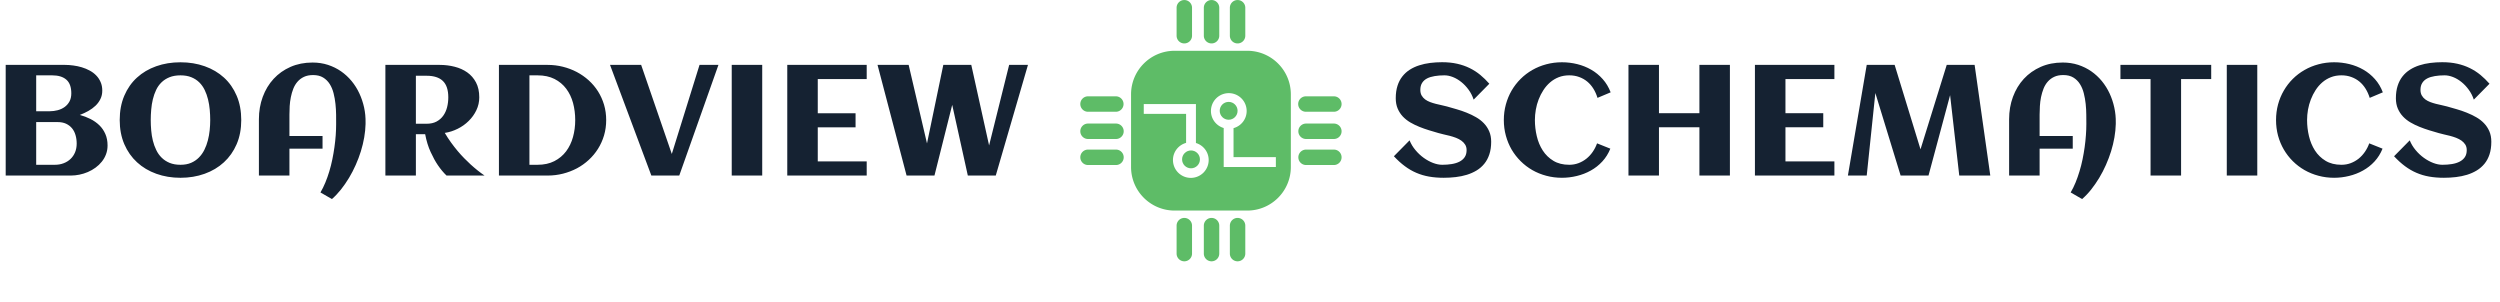
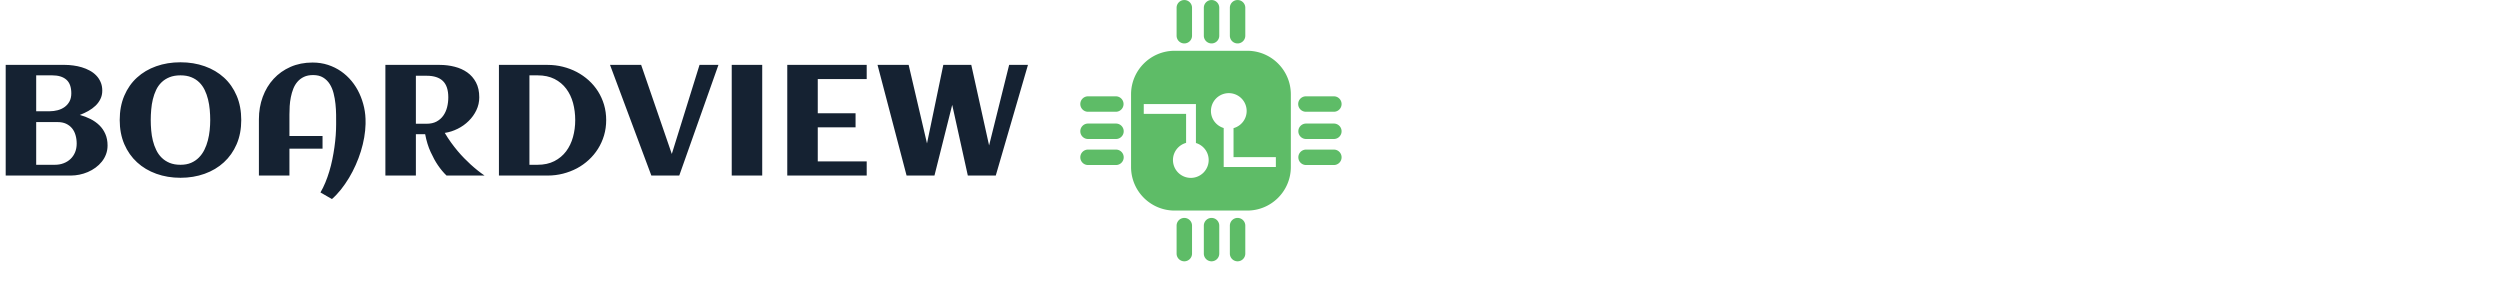
<svg xmlns="http://www.w3.org/2000/svg" version="1.1" width="1500" height="181" viewBox="0 0 1500 181">
  <g transform="matrix(1,0,0,1,-0.909,-12.095)">
    <svg viewBox="0 0 396 48" data-background-color="#ffffff" preserveAspectRatio="xMidYMid meet" height="181" width="1500">
      <g id="tight-bounds" transform="matrix(1,0,0,1,0.24,3.213)">
        <svg viewBox="0 0 395.52 41.574" height="41.574" width="395.52">
          <g>
            <svg viewBox="0 0 789.796 83.017" height="41.574" width="395.52">
              <g>
                <svg viewBox="0 0 789.796 83.017" height="83.017" width="789.796">
                  <g id="textblocktransform">
                    <svg viewBox="0 0 789.796 83.017" height="83.017" width="789.796" id="textblock">
                      <g>
                        <svg viewBox="0 0 789.796 83.017" height="83.017" width="789.796">
                          <g>
                            <svg>
                              <g />
                              <g />
                            </svg>
                          </g>
                          <g>
                            <svg>
                              <g>
                                <svg />
                              </g>
                              <g />
                            </svg>
                          </g>
                          <g id="text-0">
                            <svg viewBox="0 0 789.796 83.017" height="83.017" width="789.796">
                              <g transform="matrix(1,0,0,1,0,19.78)">
                                <svg width="324.854" viewBox="3.98 -35.99 324.83 43.46" height="43.457" data-palette-color="#152232">
                                  <path d="M36.35-9.55L36.35-9.55Q36.35-8.06 35.86-6.76 35.38-5.47 34.52-4.41 33.67-3.34 32.53-2.51 31.4-1.68 30.09-1.12 28.78-0.56 27.39-0.28 26 0 24.66 0L24.66 0 3.98 0 3.98-35.16 22.88-35.16Q24.12-35.16 25.49-34.97 26.86-34.79 28.16-34.4 29.47-34.01 30.65-33.37 31.84-32.74 32.73-31.82 33.62-30.91 34.14-29.71 34.67-28.52 34.67-26.98L34.67-26.98Q34.67-25.51 34.08-24.32 33.5-23.12 32.51-22.18 31.52-21.24 30.24-20.52 28.96-19.8 27.54-19.26L27.54-19.26Q29.32-18.77 30.92-17.97 32.52-17.16 33.73-15.99 34.94-14.82 35.64-13.22 36.35-11.62 36.35-9.55ZM24.83-26.12L24.83-26.12Q24.83-29.1 23.25-30.47 21.68-31.84 18.77-31.84L18.77-31.84 13.67-31.84 13.67-20.43 17.94-20.43Q19.26-20.43 20.51-20.76 21.75-21.09 22.72-21.79 23.68-22.49 24.26-23.56 24.83-24.63 24.83-26.12ZM26.54-10.16L26.54-10.16Q26.54-11.6 26.17-12.85 25.81-14.11 25.05-15.03 24.29-15.94 23.16-16.47 22.02-16.99 20.48-16.99L20.48-16.99 13.67-16.99 13.67-3.42 19.63-3.42Q21.12-3.42 22.39-3.91 23.66-4.39 24.58-5.27 25.51-6.15 26.03-7.4 26.54-8.64 26.54-10.16ZM78.83-17.63L78.83-17.63Q78.83-13.38 77.37-9.97 75.9-6.57 73.31-4.2 70.73-1.83 67.19-0.56 63.64 0.71 59.52 0.71L59.52 0.71Q55.39 0.71 51.85-0.56 48.31-1.83 45.73-4.2 43.14-6.57 41.67-9.97 40.21-13.38 40.21-17.63L40.21-17.63Q40.21-21.95 41.66-25.35 43.11-28.76 45.69-31.12 48.26-33.47 51.8-34.73 55.34-35.99 59.52-35.99L59.52-35.99Q63.69-35.99 67.23-34.73 70.77-33.47 73.35-31.12 75.93-28.76 77.38-25.35 78.83-21.95 78.83-17.63ZM68.97-17.63L68.97-17.63Q68.97-19.24 68.82-20.92 68.67-22.61 68.28-24.19 67.89-25.78 67.22-27.17 66.55-28.56 65.5-29.6 64.45-30.64 62.97-31.24 61.5-31.84 59.52-31.84L59.52-31.84Q57.52-31.84 56.03-31.24 54.54-30.64 53.49-29.61 52.44-28.59 51.78-27.2 51.12-25.81 50.74-24.23 50.36-22.66 50.22-20.96 50.07-19.26 50.07-17.63L50.07-17.63Q50.07-16.02 50.22-14.33 50.36-12.65 50.75-11.07 51.14-9.5 51.82-8.11 52.49-6.71 53.54-5.68 54.59-4.64 56.06-4.03 57.54-3.42 59.52-3.42L59.52-3.42Q61.45-3.42 62.89-4.04 64.33-4.66 65.38-5.73 66.43-6.79 67.12-8.19 67.82-9.59 68.22-11.17 68.63-12.74 68.8-14.4 68.97-16.06 68.97-17.63ZM118.33-16.82L118.33-16.82 118.33-16.36Q118.28-14.31 117.9-12.11 117.52-9.91 116.84-7.71 116.16-5.52 115.2-3.37 114.25-1.22 113.07 0.74 111.88 2.71 110.52 4.43 109.15 6.15 107.64 7.47L107.64 7.47 104 5.37Q104.85 3.93 105.55 2.23 106.25 0.54 106.81-1.32 107.37-3.17 107.77-5.13 108.17-7.08 108.44-9.01 108.71-10.94 108.85-12.81 108.98-14.67 108.98-16.36L108.98-16.36Q108.98-17.68 108.97-19.35 108.95-21.02 108.77-22.75 108.59-24.49 108.17-26.14 107.76-27.78 106.94-29.08 106.12-30.37 104.84-31.15 103.56-31.93 101.66-31.93L101.66-31.93Q99.97-31.93 98.76-31.36 97.55-30.79 96.71-29.82 95.87-28.86 95.37-27.59 94.87-26.32 94.59-24.91 94.31-23.51 94.22-22.08 94.14-20.65 94.14-19.38L94.14-19.38 94.14-12.57 104.66-12.57 104.66-8.54 94.14-8.54 94.14 0 84.44 0 84.44-17.87Q84.44-21.7 85.66-25 86.88-28.3 89.12-30.73 91.35-33.15 94.49-34.53 97.63-35.91 101.48-35.91L101.48-35.91Q104.1-35.91 106.38-35.17 108.66-34.42 110.54-33.12 112.42-31.81 113.9-30.02 115.38-28.22 116.36-26.1 117.35-23.97 117.87-21.61 118.38-19.24 118.33-16.82ZM134.32-13.13L134.32 0 124.63 0 124.63-35.16 141.91-35.16Q144.35-35.16 146.62-34.58 148.89-34.01 150.64-32.78 152.39-31.54 153.42-29.59 154.46-27.64 154.46-24.85L154.46-24.85Q154.46-22.68 153.54-20.76 152.63-18.85 151.1-17.35 149.58-15.84 147.6-14.86 145.62-13.87 143.5-13.55L143.5-13.55Q144.45-11.94 145.49-10.5 146.53-9.06 147.59-7.8 148.65-6.54 149.7-5.48 150.75-4.42 151.7-3.54L151.7-3.54Q153.95-1.49 156.14 0L156.14 0 144.06 0Q142.6-1.39 141.28-3.34L141.28-3.34Q140.15-5 139.02-7.46 137.88-9.91 137.27-13.13L137.27-13.13 134.32-13.13ZM144.62-24.85L144.62-24.85Q144.62-28.39 142.9-30.05 141.18-31.71 137.74-31.71L137.74-31.71 134.32-31.71 134.32-16.46 137.74-16.46Q139.57-16.46 140.87-17.15 142.18-17.85 143.01-19.01 143.84-20.17 144.23-21.68 144.62-23.19 144.62-24.85ZM194.79-17.63L194.79-17.63Q194.79-15.06 194.11-12.76 193.42-10.45 192.19-8.5 190.96-6.54 189.25-4.97 187.54-3.39 185.48-2.29 183.41-1.2 181.06-0.6 178.7 0 176.21 0L176.21 0 160.71 0 160.71-35.16 176.21-35.16Q178.7-35.16 181.04-34.57 183.39-33.98 185.45-32.9 187.51-31.81 189.24-30.25 190.96-28.69 192.19-26.75 193.42-24.8 194.11-22.5 194.79-20.19 194.79-17.63ZM184.95-17.63L184.95-17.63Q184.95-20.48 184.26-23.06 183.56-25.63 182.09-27.59 180.63-29.54 178.37-30.69 176.11-31.84 172.96-31.84L172.96-31.84 170.4-31.84 170.4-3.42 172.96-3.42Q176.06-3.42 178.32-4.58 180.58-5.74 182.06-7.7 183.53-9.67 184.24-12.23 184.95-14.79 184.95-17.63ZM230.46-35.16L218.01 0 209.14 0 196.01-35.16 205.9-35.16 215.64-6.86 224.45-35.16 230.46-35.16ZM244.37-35.16L244.37 0 234.68 0 234.68-35.16 244.37-35.16ZM277.57-4.49L277.57 0 252.33 0 252.33-35.16 277.57-35.16 277.57-30.66 262.02-30.66 262.02-19.8 274.03-19.8 274.03-15.33 262.02-15.33 262.02-4.49 277.57-4.49ZM304.74-22.46L299.1 0 290.24 0 281.01-35.16 290.9-35.16 296.73-10.21 301.91-35.16 310.8-35.16 316.46-9.57 322.83-35.16 328.81-35.16 318.58 0 309.7 0 304.74-22.46Z" opacity="1" transform="matrix(1,0,0,1,0,0)" fill="#152232" class="undefined-tk-0" />
                                </svg>
                              </g>
                              <g>
                                <svg xml:space="preserve" viewBox="9.025 9.024 81.951 81.951" x="341.463" y="0" height="83.017" width="83.017" class="icon-dxe-0" data-fill-palette-color="accent" id="dxe-0">
                                  <path fill="none" d="M57.084 49.206c2.368-0.654 4.117-2.801 4.117-5.376a5.601 5.601 0 0 0-11.201 0c0 2.533 1.691 4.646 3.999 5.339V61.39h16.36v-3.085H57.084z m-1.53-2.623a2.812 2.812 0 1 1 0-5.624 2.812 2.812 0 0 1 0 5.624M45.289 53.867V41.646h-16.36v3.086h13.275v9.099c-2.368 0.653-4.117 2.801-4.117 5.375a5.6 5.6 0 1 0 11.202 0c-0.001-2.532-1.692-4.645-4-5.339m-1.542 7.95a2.814 2.814 0 0 1 0-5.625 2.812 2.812 0 0 1 0 5.625" />
                                  <path d="M41.646 22.637a2.42 2.42 0 0 0 2.421-2.421v-8.771a2.42 2.42 0 0 0-4.841 0v8.771a2.42 2.42 0 0 0 2.42 2.421M50.189 22.637a2.42 2.42 0 0 0 2.42-2.421v-8.771a2.42 2.42 0 1 0-4.841 0v8.771a2.42 2.42 0 0 0 2.421 2.421M58.354 22.637a2.42 2.42 0 0 0 2.42-2.421v-8.771a2.42 2.42 0 1 0-4.841 0v8.771a2.42 2.42 0 0 0 2.421 2.421M41.646 77.364a2.42 2.42 0 0 0-2.42 2.421v8.77a2.42 2.42 0 1 0 4.841 0v-8.77a2.42 2.42 0 0 0-2.421-2.421M50.189 77.364a2.42 2.42 0 0 0-2.421 2.421v8.77a2.42 2.42 0 0 0 4.841 0v-8.77a2.42 2.42 0 0 0-2.42-2.421M58.354 77.364a2.42 2.42 0 0 0-2.421 2.421v8.77a2.42 2.42 0 0 0 4.841 0v-8.77a2.42 2.42 0 0 0-2.42-2.421M61.39 24.942H38.61c-7.55 0-13.668 6.119-13.668 13.668v22.78c0 7.548 6.118 13.668 13.668 13.668h22.78c7.549 0 13.668-6.12 13.668-13.668V38.61c0-7.548-6.12-13.668-13.668-13.668M43.688 64.807a5.6 5.6 0 0 1-5.601-5.601c0-2.574 1.749-4.722 4.117-5.375v-9.099H28.929v-3.086h16.36v12.221c2.308 0.693 3.999 2.807 3.999 5.339a5.6 5.6 0 0 1-5.6 5.601m26.671-3.417h-16.36V49.169C51.691 48.477 50 46.363 50 43.83a5.601 5.601 0 0 1 11.202 0c0 2.575-1.749 4.722-4.117 5.376v9.099H70.36v3.085zM79.785 44.067h8.77a2.42 2.42 0 0 0 0-4.841h-8.77a2.42 2.42 0 1 0 0 4.841M88.555 47.769h-8.77a2.421 2.421 0 0 0 0 4.841h8.77a2.42 2.42 0 1 0 0-4.841M88.555 55.933h-8.77a2.421 2.421 0 0 0 0 4.841h8.77a2.42 2.42 0 1 0 0-4.841M20.215 39.227h-8.77a2.42 2.42 0 1 0 0 4.841h8.77a2.421 2.421 0 0 0 0-4.841M20.215 47.769h-8.77a2.42 2.42 0 0 0 0 4.841h8.77a2.42 2.42 0 1 0 0-4.841M20.215 55.933h-8.77a2.42 2.42 0 0 0 0 4.841h8.77a2.42 2.42 0 1 0 0-4.841" fill="#5ebc67" data-fill-palette-color="accent" />
-                                   <circle cx="43.747" cy="59.005" r="2.8" fill="#5ebc67" data-fill-palette-color="accent" />
-                                   <circle cx="55.554" cy="43.771" r="2.8" fill="#5ebc67" data-fill-palette-color="accent" />
                                </svg>
                              </g>
                              <g transform="matrix(1,0,0,1,441.09,19.755)">
                                <svg width="348.706" viewBox="1.88 -36.01 348.68 43.48" height="43.481" data-palette-color="#152232">
-                                   <path d="M32.79-10.74L32.79-10.74Q32.79-8.47 32.21-6.74 31.64-5 30.6-3.74 29.57-2.47 28.15-1.61 26.73-0.76 25.06-0.24 23.39 0.27 21.52 0.49 19.65 0.71 17.72 0.71L17.72 0.71Q15.19 0.71 13.04 0.33 10.89-0.05 9-0.87 7.1-1.68 5.36-2.98 3.61-4.27 1.88-6.13L1.88-6.13 6.86-11.18Q7.54-9.5 8.74-8.07 9.94-6.64 11.36-5.62 12.79-4.59 14.33-4 15.87-3.42 17.24-3.42L17.24-3.42Q18.85-3.42 20.26-3.65 21.68-3.88 22.73-4.42 23.78-4.96 24.38-5.85 24.98-6.74 24.98-8.08L24.98-8.08Q24.98-9.11 24.51-9.84 24.05-10.57 23.3-11.1 22.56-11.62 21.61-11.99 20.65-12.35 19.67-12.61 18.68-12.87 17.72-13.07 16.77-13.28 16.04-13.5L16.04-13.5Q14.6-13.92 13.04-14.39 11.47-14.87 9.96-15.48 8.45-16.09 7.09-16.88 5.74-17.68 4.71-18.76 3.69-19.85 3.08-21.28 2.47-22.71 2.47-24.56L2.47-24.56Q2.47-26.78 3.02-28.5 3.56-30.22 4.57-31.49 5.57-32.76 6.93-33.63 8.3-34.5 9.94-35.02 11.57-35.55 13.42-35.78 15.26-36.01 17.19-36.01L17.19-36.01Q19.82-36.01 21.98-35.52 24.15-35.03 25.98-34.13 27.81-33.23 29.33-31.97 30.86-30.71 32.2-29.17L32.2-29.17 27.22-24.12Q26.64-25.88 25.6-27.29 24.56-28.71 23.29-29.72 22.02-30.74 20.63-31.29 19.24-31.84 17.94-31.84L17.94-31.84Q16.26-31.84 14.84-31.6 13.43-31.37 12.41-30.85 11.4-30.32 10.84-29.43 10.28-28.54 10.28-27.22L10.28-27.22Q10.28-26.17 10.69-25.44 11.11-24.71 11.8-24.19 12.5-23.68 13.38-23.35 14.26-23.02 15.2-22.78 16.14-22.53 17.05-22.35 17.97-22.17 18.73-21.95L18.73-21.95Q20.19-21.53 21.8-21.07 23.41-20.61 24.98-19.98 26.54-19.36 27.95-18.55 29.37-17.75 30.44-16.64 31.52-15.53 32.15-14.07 32.79-12.62 32.79-10.74ZM70.75-26.44L70.75-26.44 66.57-24.68Q66.09-26.27 65.27-27.59 64.45-28.91 63.32-29.85 62.18-30.79 60.74-31.31 59.3-31.84 57.59-31.84L57.59-31.84Q55.76-31.84 54.23-31.24 52.71-30.64 51.5-29.59 50.29-28.54 49.39-27.15 48.48-25.76 47.87-24.18 47.26-22.61 46.97-20.92 46.68-19.24 46.68-17.63L46.68-17.63Q46.68-15.06 47.28-12.52 47.87-9.99 49.18-7.96 50.49-5.93 52.56-4.68 54.64-3.42 57.59-3.42L57.59-3.42Q59.15-3.42 60.54-3.94 61.94-4.47 63.07-5.38 64.21-6.3 65.06-7.54 65.92-8.79 66.43-10.23L66.43-10.23 70.65-8.54Q69.72-6.23 68.11-4.48 66.5-2.73 64.44-1.59 62.38-0.44 60.02 0.13 57.66 0.71 55.27 0.71L55.27 0.71Q52.68 0.71 50.3 0.07 47.92-0.56 45.87-1.73 43.82-2.91 42.15-4.57 40.48-6.23 39.29-8.25 38.11-10.28 37.46-12.66 36.81-15.04 36.81-17.63L36.81-17.63Q36.81-20.21 37.46-22.6 38.11-24.98 39.29-27.01 40.48-29.05 42.15-30.71 43.82-32.37 45.87-33.54 47.92-34.72 50.3-35.35 52.68-35.99 55.27-35.99L55.27-35.99Q57.76-35.99 60.14-35.4 62.52-34.81 64.57-33.63 66.62-32.45 68.22-30.65 69.82-28.86 70.75-26.44ZM86.1-15.33L86.1 0 76.41 0 76.41-35.16 86.1-35.16 86.1-19.8 98.95-19.8 98.95-35.16 108.64-35.16 108.64 0 98.95 0 98.95-15.33 86.1-15.33ZM141.84-4.49L141.84 0 116.59 0 116.59-35.16 141.84-35.16 141.84-30.66 126.29-30.66 126.29-19.8 138.3-19.8 138.3-15.33 126.29-15.33 126.29-4.49 141.84-4.49ZM162.88 0L154.85-26.22 152.11 0 146.13 0 152.11-35.16 160.98-35.16 169.2-8.33 177.53-35.16 186.39-35.16 191.37 0 181.51 0 178.6-25.54 171.74 0 162.88 0ZM231.24-16.82L231.24-16.82 231.24-16.36Q231.19-14.31 230.81-12.11 230.43-9.91 229.75-7.71 229.06-5.52 228.11-3.37 227.16-1.22 225.98 0.74 224.79 2.71 223.43 4.43 222.06 6.15 220.54 7.47L220.54 7.47 216.91 5.37Q217.76 3.93 218.46 2.23 219.15 0.54 219.71-1.32 220.28-3.17 220.68-5.13 221.08-7.08 221.35-9.01 221.62-10.94 221.75-12.81 221.89-14.67 221.89-16.36L221.89-16.36Q221.89-17.68 221.87-19.35 221.86-21.02 221.68-22.75 221.5-24.49 221.08-26.14 220.67-27.78 219.85-29.08 219.03-30.37 217.75-31.15 216.47-31.93 214.56-31.93L214.56-31.93Q212.88-31.93 211.67-31.36 210.46-30.79 209.62-29.82 208.78-28.86 208.28-27.59 207.78-26.32 207.49-24.91 207.21-23.51 207.13-22.08 207.04-20.65 207.04-19.38L207.04-19.38 207.04-12.57 217.57-12.57 217.57-8.54 207.04-8.54 207.04 0 197.35 0 197.35-17.87Q197.35-21.7 198.57-25 199.79-28.3 202.03-30.73 204.26-33.15 207.4-34.53 210.53-35.91 214.39-35.91L214.39-35.91Q217-35.91 219.29-35.17 221.57-34.42 223.45-33.12 225.33-31.81 226.81-30.02 228.28-28.22 229.27-26.1 230.26-23.97 230.77-21.61 231.29-19.24 231.24-16.82ZM251.99-30.66L251.99 0 242.29 0 242.29-30.66 232.72-30.66 232.72-35.16 261.56-35.16 261.56-30.66 251.99-30.66ZM276.2-35.16L276.2 0 266.51 0 266.51-35.16 276.2-35.16ZM316.09-26.44L316.09-26.44 311.92-24.68Q311.43-26.27 310.61-27.59 309.79-28.91 308.66-29.85 307.52-30.79 306.08-31.31 304.64-31.84 302.93-31.84L302.93-31.84Q301.1-31.84 299.58-31.24 298.05-30.64 296.84-29.59 295.63-28.54 294.73-27.15 293.83-25.76 293.22-24.18 292.61-22.61 292.31-20.92 292.02-19.24 292.02-17.63L292.02-17.63Q292.02-15.06 292.62-12.52 293.22-9.99 294.52-7.96 295.83-5.93 297.9-4.68 299.98-3.42 302.93-3.42L302.93-3.42Q304.5-3.42 305.89-3.94 307.28-4.47 308.42-5.38 309.55-6.3 310.4-7.54 311.26-8.79 311.77-10.23L311.77-10.23 316-8.54Q315.07-6.23 313.46-4.48 311.85-2.73 309.78-1.59 307.72-0.44 305.36 0.13 303.01 0.71 300.61 0.71L300.61 0.71Q298.03 0.71 295.65 0.07 293.27-0.56 291.22-1.73 289.16-2.91 287.49-4.57 285.82-6.23 284.64-8.25 283.45-10.28 282.8-12.66 282.16-15.04 282.16-17.63L282.16-17.63Q282.16-20.21 282.8-22.6 283.45-24.98 284.64-27.01 285.82-29.05 287.49-30.71 289.16-32.37 291.22-33.54 293.27-34.72 295.65-35.35 298.03-35.99 300.61-35.99L300.61-35.99Q303.11-35.99 305.49-35.4 307.87-34.81 309.92-33.63 311.97-32.45 313.57-30.65 315.17-28.86 316.09-26.44ZM350.56-10.74L350.56-10.74Q350.56-8.47 349.99-6.74 349.42-5 348.38-3.74 347.34-2.47 345.92-1.61 344.51-0.76 342.84-0.24 341.16 0.27 339.3 0.49 337.43 0.71 335.5 0.71L335.5 0.71Q332.96 0.71 330.81 0.33 328.66-0.05 326.77-0.87 324.88-1.68 323.13-2.98 321.39-4.27 319.66-6.13L319.66-6.13 324.64-11.18Q325.32-9.5 326.52-8.07 327.71-6.64 329.14-5.62 330.57-4.59 332.11-4 333.64-3.42 335.01-3.42L335.01-3.42Q336.62-3.42 338.04-3.65 339.46-3.88 340.5-4.42 341.55-4.96 342.15-5.85 342.75-6.74 342.75-8.08L342.75-8.08Q342.75-9.11 342.29-9.84 341.82-10.57 341.08-11.1 340.33-11.62 339.38-11.99 338.43-12.35 337.44-12.61 336.45-12.87 335.5-13.07 334.55-13.28 333.82-13.5L333.82-13.5Q332.37-13.92 330.81-14.39 329.25-14.87 327.74-15.48 326.22-16.09 324.87-16.88 323.51-17.68 322.49-18.76 321.46-19.85 320.85-21.28 320.24-22.71 320.24-24.56L320.24-24.56Q320.24-26.78 320.79-28.5 321.34-30.22 322.34-31.49 323.34-32.76 324.71-33.63 326.08-34.5 327.71-35.02 329.35-35.55 331.19-35.78 333.03-36.01 334.96-36.01L334.96-36.01Q337.6-36.01 339.76-35.52 341.92-35.03 343.75-34.13 345.58-33.23 347.11-31.97 348.63-30.71 349.98-29.17L349.98-29.17 345-24.12Q344.41-25.88 343.37-27.29 342.34-28.71 341.07-29.72 339.8-30.74 338.41-31.29 337.01-31.84 335.72-31.84L335.72-31.84Q334.04-31.84 332.62-31.6 331.2-31.37 330.19-30.85 329.18-30.32 328.62-29.43 328.05-28.54 328.05-27.22L328.05-27.22Q328.05-26.17 328.47-25.44 328.88-24.71 329.58-24.19 330.28-23.68 331.15-23.35 332.03-23.02 332.97-22.78 333.91-22.53 334.83-22.35 335.74-22.17 336.5-21.95L336.5-21.95Q337.97-21.53 339.58-21.07 341.19-20.61 342.75-19.98 344.31-19.36 345.73-18.55 347.15-17.75 348.22-16.64 349.29-15.53 349.93-14.07 350.56-12.62 350.56-10.74Z" opacity="1" transform="matrix(1,0,0,1,0,0)" fill="#152232" class="undefined-tk-1" />
-                                 </svg>
+                                   </svg>
                              </g>
                            </svg>
                          </g>
                        </svg>
                      </g>
                    </svg>
                  </g>
                </svg>
              </g>
            </svg>
          </g>
          <defs />
        </svg>
        <rect width="395.52" height="41.574" fill="none" stroke="none" visibility="hidden" />
      </g>
    </svg>
  </g>
</svg>